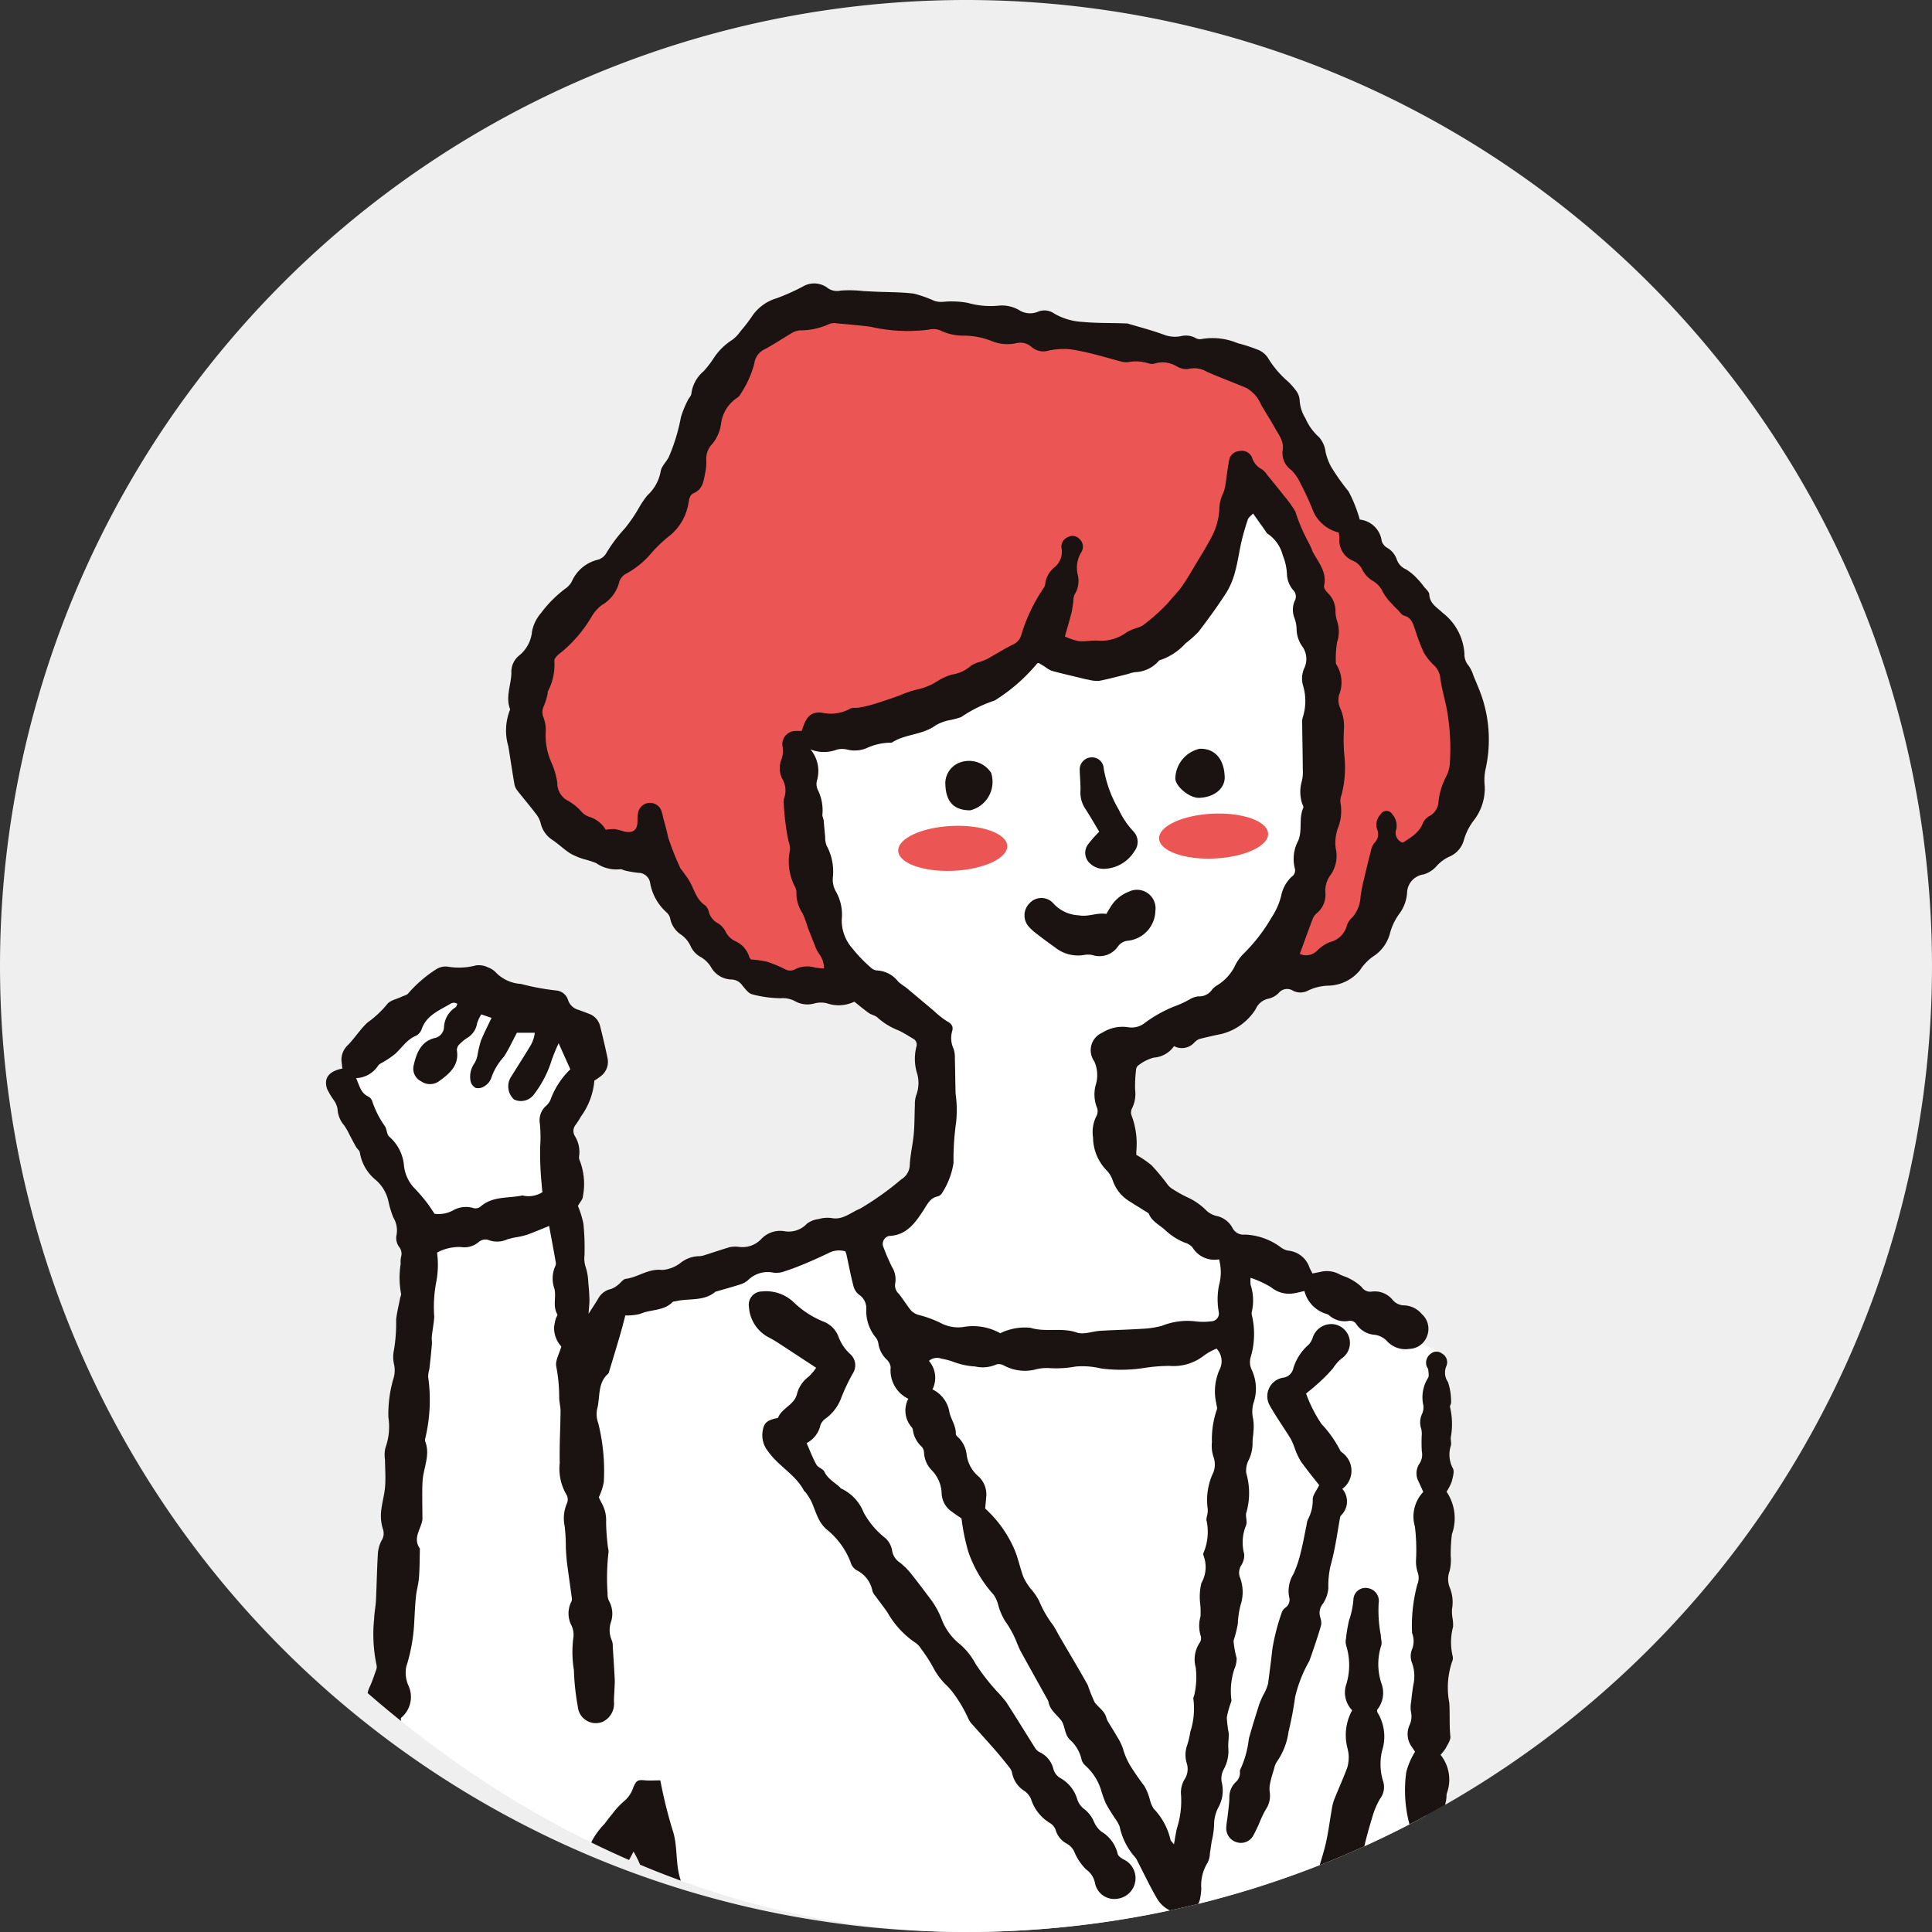
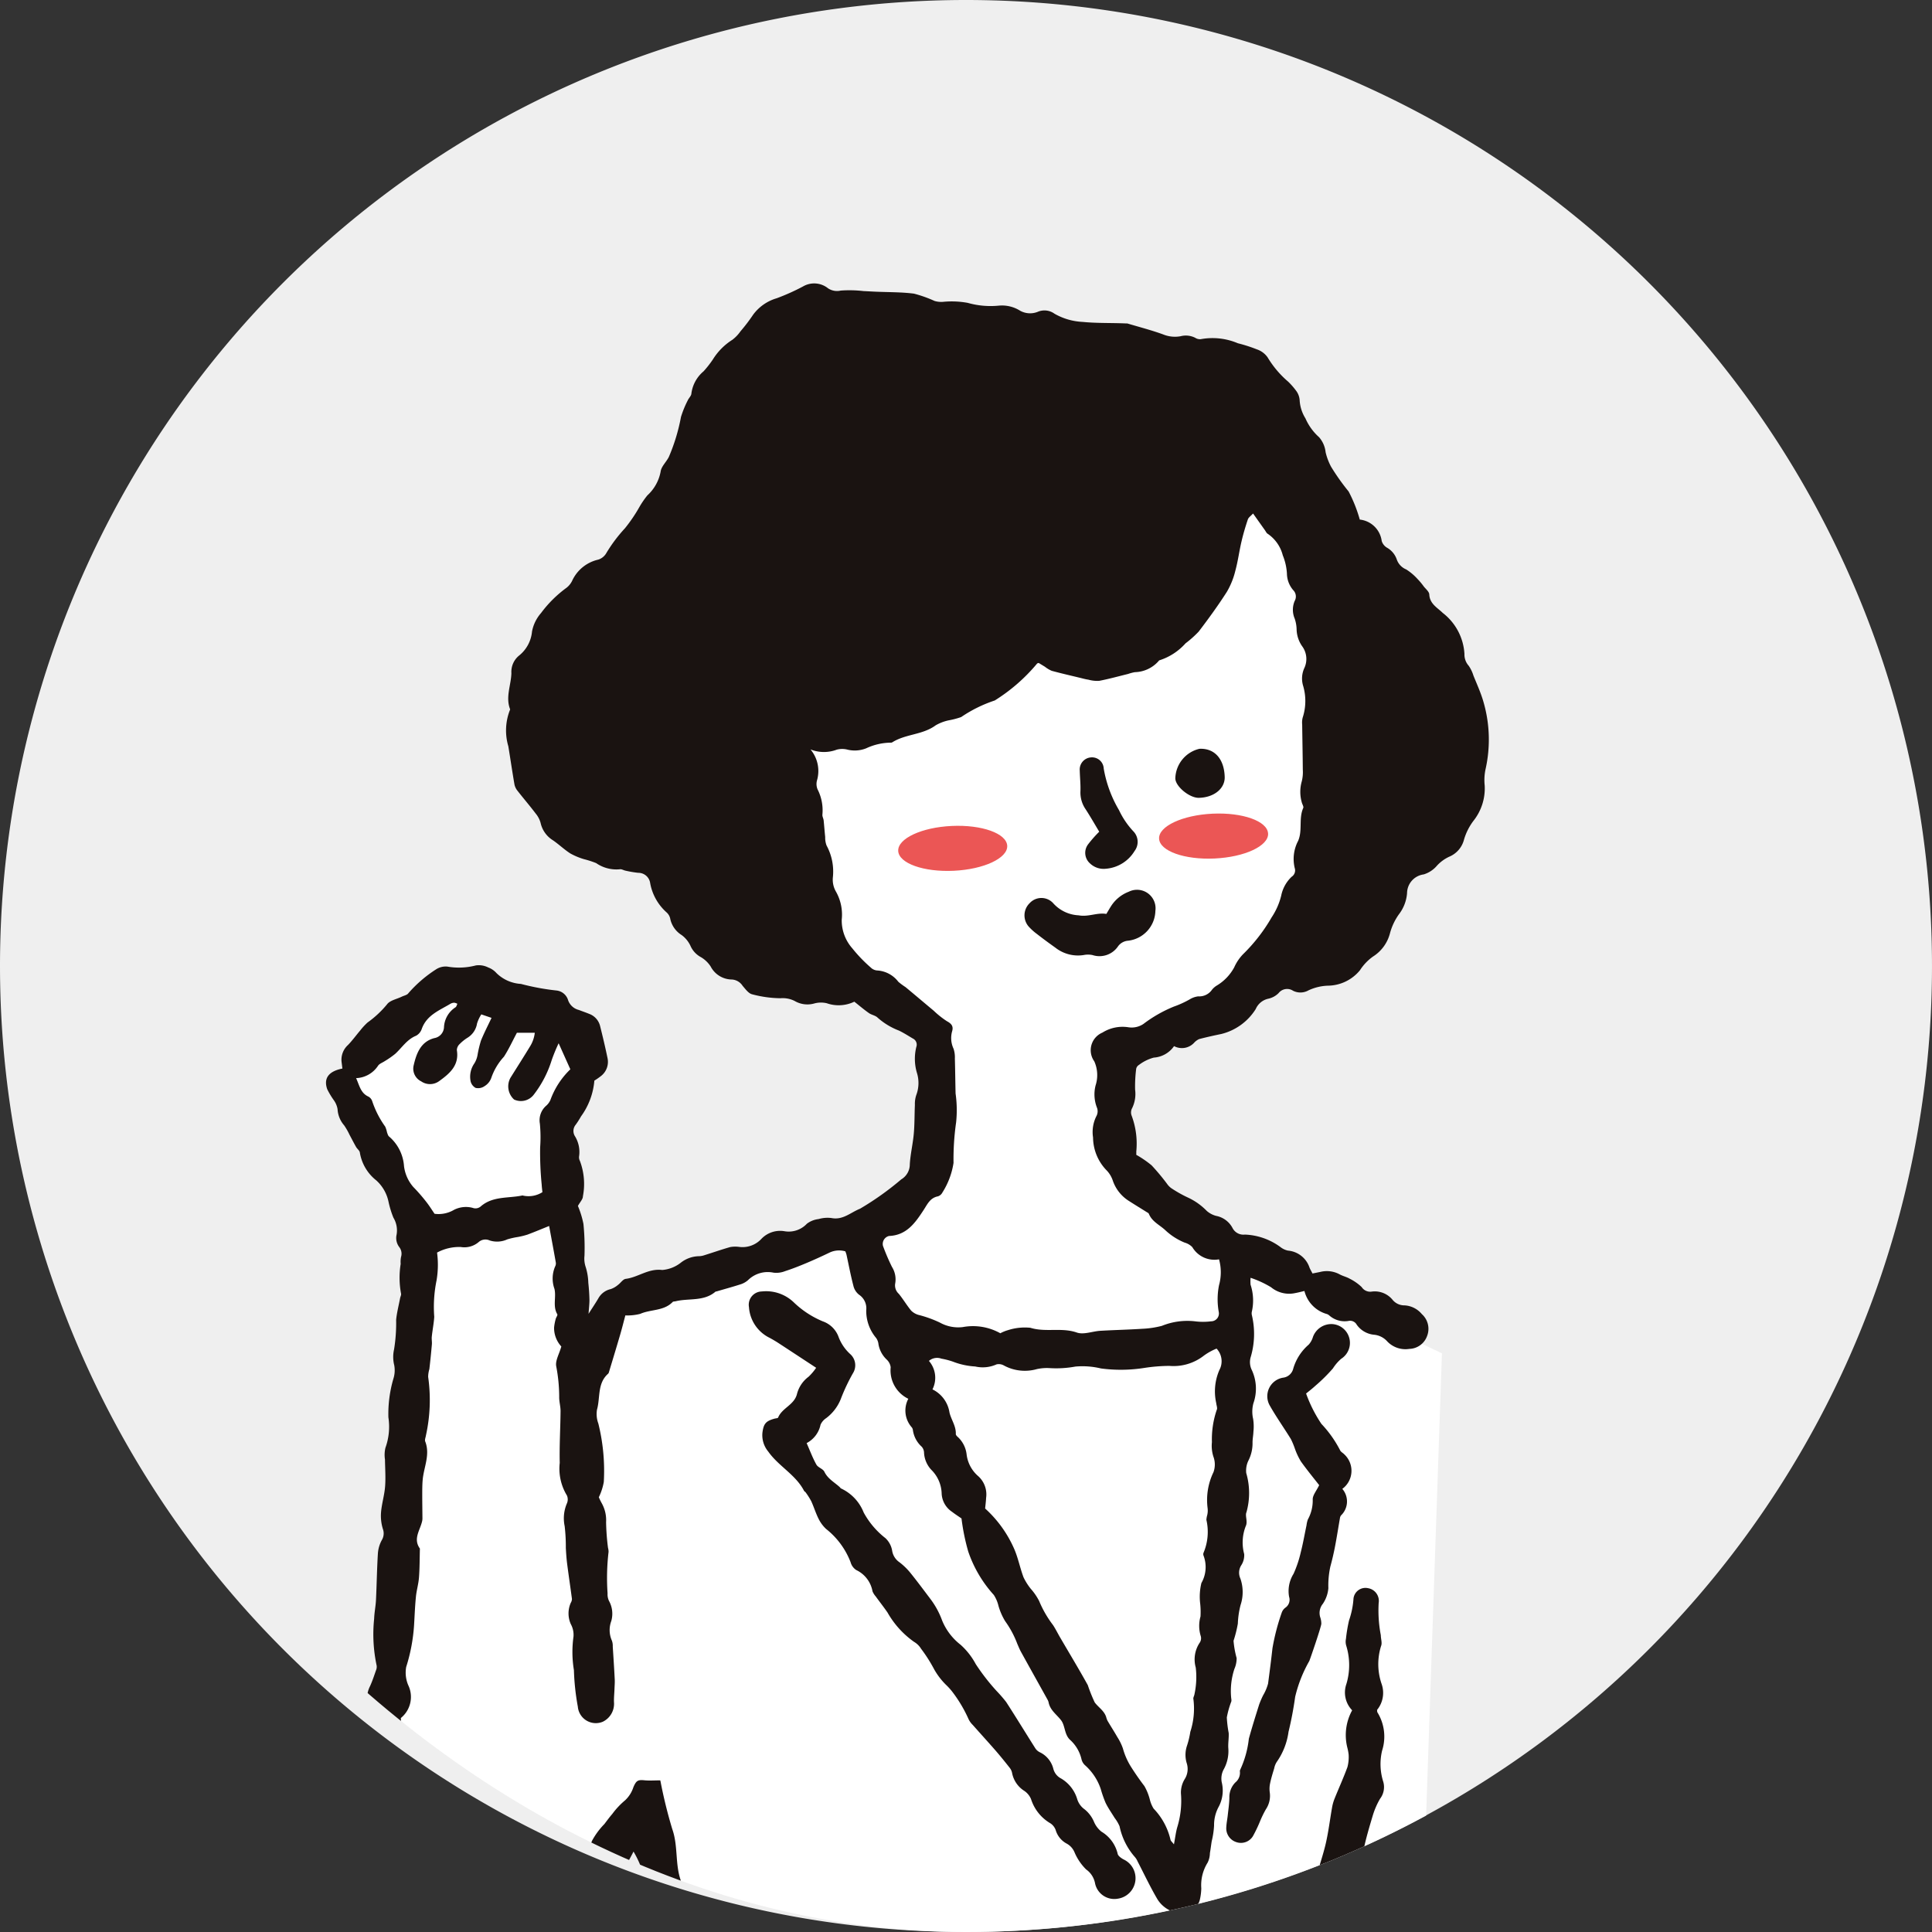
<svg xmlns="http://www.w3.org/2000/svg" width="125" height="125" viewBox="0 0 125 125">
  <rect x="0" y="0" width="125" height="125" fill="#333333" stroke="none" />
  <defs>
    <clipPath id="clip-path">
      <rect id="長方形_1885" data-name="長方形 1885" width="125" height="125" rx="62.5" transform="translate(236 3154)" fill="#ddd" />
    </clipPath>
  </defs>
  <g id="interview_other_04" transform="translate(-240 -3865)">
    <path id="パス_1123" data-name="パス 1123" d="M62.5,0A62.5,62.5,0,1,1,0,62.5,62.5,62.5,0,0,1,62.5,0Z" transform="translate(240 3865)" fill="#efefef" />
    <g id="マスクグループ_37" data-name="マスクグループ 37" transform="translate(4 711)" clip-path="url(#clip-path)">
      <g id="グループ_481" data-name="グループ 481">
        <path id="パス_1207" data-name="パス 1207" d="M20.118,177.861H77.13L73.4,147.888l1.376-40.218L55.665,98.523l-17.2.38L20.9,104.563l-1.477,5.022L17.971,98.318l-8.782,1.756S6.15,131.216,6.652,134.226s2.269,11.11,6.635,11.124,9.953-7.806,9.953-7.806l3.708,12.49Z" transform="translate(254.517 3133.892)" fill="#fff" />
        <path id="パス_1208" data-name="パス 1208" d="M66.882,15.284A1.6,1.6,0,0,1,68.3,16.669a.769.769,0,0,0,.336.43,1.391,1.391,0,0,1,.644.78,1.074,1.074,0,0,0,.6.627,3.519,3.519,0,0,1,.728.611,4.351,4.351,0,0,1,.411.49c.131.168.35.34.359.519.03.613.518.85.875,1.2a3.608,3.608,0,0,1,1.4,2.65,1.094,1.094,0,0,0,.276.766,2.325,2.325,0,0,1,.305.633c.209.519.443,1.032.608,1.565a8.741,8.741,0,0,1,.169,4.529,3.37,3.37,0,0,0-.047,1.029,3.378,3.378,0,0,1-.739,2.291,3.793,3.793,0,0,0-.6,1.2,1.631,1.631,0,0,1-.941,1.1,2.506,2.506,0,0,0-.867.652,1.824,1.824,0,0,1-.8.5,1.238,1.238,0,0,0-1.077,1.215,2.558,2.558,0,0,1-.523,1.362,3.8,3.8,0,0,0-.577,1.213,2.527,2.527,0,0,1-1.107,1.527,3.227,3.227,0,0,0-.838.881,2.716,2.716,0,0,1-2.027,1,3.215,3.215,0,0,0-1.308.305,1.054,1.054,0,0,1-1,.022.7.7,0,0,0-.929.152,1.336,1.336,0,0,1-.666.365,1.153,1.153,0,0,0-.815.668,3.659,3.659,0,0,1-2.219,1.613c-.482.1-.964.206-1.44.33a1,1,0,0,0-.31.22,1.079,1.079,0,0,1-1.316.237,1.732,1.732,0,0,1-1.312.743,2.77,2.77,0,0,0-.96.474.381.381,0,0,0-.178.248,9.108,9.108,0,0,0-.07,1.349,2.1,2.1,0,0,1-.188,1.191.583.583,0,0,0-.042.478,5.18,5.18,0,0,1,.306,2.344c.005.063,0,.128,0,.206a6.742,6.742,0,0,1,.991.679,14.326,14.326,0,0,1,.995,1.191,1.192,1.192,0,0,0,.262.276,8.028,8.028,0,0,0,1.113.627,4.109,4.109,0,0,1,1.2.856,1.5,1.5,0,0,0,.608.322,1.52,1.52,0,0,1,1.057.781.79.79,0,0,0,.8.428,4.138,4.138,0,0,1,2.33.829,1.177,1.177,0,0,0,.458.208,1.612,1.612,0,0,1,1.394,1.1c.048.117.115.227.194.38.171-.034.333-.066.5-.1a1.743,1.743,0,0,1,1.255.156c.206.113.446.164.649.281a3.191,3.191,0,0,1,.778.543.656.656,0,0,0,.65.292,1.488,1.488,0,0,1,1.337.518.979.979,0,0,0,.776.373,1.571,1.571,0,0,1,1.129.565,1.279,1.279,0,0,1,.336,1.426,1.256,1.256,0,0,1-1.144.825,1.624,1.624,0,0,1-1.423-.476,1.31,1.31,0,0,0-.832-.437,1.549,1.549,0,0,1-1.149-.65.489.489,0,0,0-.546-.243,1.5,1.5,0,0,1-1.21-.339.535.535,0,0,0-.162-.106A2.071,2.071,0,0,1,63.3,65.194c-.219.05-.4.1-.586.133a1.84,1.84,0,0,1-1.574-.376,6.579,6.579,0,0,0-1.324-.611,2.533,2.533,0,0,0,0,.448,3.267,3.267,0,0,1,.086,1.725.52.52,0,0,0,0,.254,5.25,5.25,0,0,1-.087,2.734,1.154,1.154,0,0,0,.083.811A2.848,2.848,0,0,1,60,72.456a2.077,2.077,0,0,0-.019,1.01A3.175,3.175,0,0,1,60,74.3c-.007.235-.059.469-.057.7a2.469,2.469,0,0,1-.274,1.181,1.489,1.489,0,0,0-.134.792,4.6,4.6,0,0,1,.015,2.535c-.071.158,0,.381.005.574a.761.761,0,0,1-.023.256,2.893,2.893,0,0,0-.129,1.878,1.188,1.188,0,0,1-.194.73.9.9,0,0,0-.052.853,2.666,2.666,0,0,1,.011,1.715,5.614,5.614,0,0,0-.176,1.2,7.8,7.8,0,0,1-.278,1.111,6,6,0,0,0,.2,1.121,1.7,1.7,0,0,1-.142.693,4.568,4.568,0,0,0-.208,1.912.613.613,0,0,1,.009.193,5.911,5.911,0,0,0-.294,1.04A7.456,7.456,0,0,0,58.4,93.79c.018.319-.044.643-.026.962a2.442,2.442,0,0,1-.283,1.37,1.252,1.252,0,0,0-.142.852,2.235,2.235,0,0,1-.216,1.628,2.471,2.471,0,0,0-.279,1.175A5.417,5.417,0,0,1,57.3,100.8c-.04.253-.07.509-.115.761a1.436,1.436,0,0,1-.148.618,2.757,2.757,0,0,0-.41,1.662,3.669,3.669,0,0,1-.1.766,1.179,1.179,0,0,1-1.361.834,1.93,1.93,0,0,1-1.375-.891c-.468-.794-.861-1.633-1.286-2.452a1.11,1.11,0,0,0-.166-.272,4.358,4.358,0,0,1-1-2,2.424,2.424,0,0,0-.313-.532c-.2-.326-.423-.641-.59-.983a7.662,7.662,0,0,1-.315-.9A3.589,3.589,0,0,0,49.1,95.873a.757.757,0,0,1-.224-.387,2.421,2.421,0,0,0-.75-1.261c-.369-.359-.3-.913-.576-1.265-.287-.37-.7-.641-.8-1.142a.628.628,0,0,0-.069-.181c-.571-1.029-1.146-2.056-1.714-3.086-.094-.169-.166-.351-.244-.529a6.33,6.33,0,0,0-.79-1.473,4.036,4.036,0,0,1-.43-.99,2.238,2.238,0,0,0-.3-.7,8.016,8.016,0,0,1-1.655-2.811,13.817,13.817,0,0,1-.435-2.138c-.163-.113-.4-.265-.618-.433a1.493,1.493,0,0,1-.667-1.207,2.239,2.239,0,0,0-.662-1.5,1.747,1.747,0,0,1-.476-1.1.616.616,0,0,0-.15-.4,1.771,1.771,0,0,1-.57-1.062.383.383,0,0,0-.065-.181,1.633,1.633,0,0,1-.233-1.859,2.035,2.035,0,0,1-1.141-2.039.825.825,0,0,0-.244-.485,1.776,1.776,0,0,1-.545-1,.847.847,0,0,0-.157-.416,2.719,2.719,0,0,1-.636-1.792,1.057,1.057,0,0,0-.463-1,1.034,1.034,0,0,1-.37-.588c-.173-.663-.3-1.338-.445-2.008a2.033,2.033,0,0,0-.074-.211,1.436,1.436,0,0,0-.987.064c-.5.241-1.01.474-1.524.691-.454.191-.912.373-1.381.524a1.542,1.542,0,0,1-.756.1,1.815,1.815,0,0,0-1.648.484,1.351,1.351,0,0,1-.444.258c-.529.171-1.066.318-1.6.474-.02.006-.048,0-.062.014-.756.648-1.725.41-2.585.622-.063.015-.148.006-.185.045-.574.594-1.414.466-2.1.769a3.33,3.33,0,0,1-.961.1c-.106.4-.213.828-.338,1.255-.234.8-.477,1.6-.719,2.4a.251.251,0,0,1-.056.116c-.713.627-.5,1.547-.722,2.329a1.738,1.738,0,0,0,.086.889,12.7,12.7,0,0,1,.355,3.784,3.762,3.762,0,0,1-.322.99,4.088,4.088,0,0,0,.182.376,2.235,2.235,0,0,1,.288,1.237,14.913,14.913,0,0,0,.125,1.666.955.955,0,0,1,.035.255,14.484,14.484,0,0,0-.064,2.689.993.993,0,0,0,.09.482,1.713,1.713,0,0,1,.147,1.314,1.672,1.672,0,0,0,.043,1.261.987.987,0,0,1,.055.381c.046.706.092,1.412.128,2.118.011.214-.009.429-.016.644-.01.276-.041.553-.032.829a1.293,1.293,0,0,1-.719,1.272,1.168,1.168,0,0,1-1.621-.977,15.511,15.511,0,0,1-.253-2.358,7.216,7.216,0,0,1-.027-2.173,1.441,1.441,0,0,0-.174-.806,1.691,1.691,0,0,1,0-1.382.5.5,0,0,0,.074-.244c-.1-.761-.214-1.519-.312-2.281-.043-.337-.065-.677-.084-1.017a11.459,11.459,0,0,0-.075-1.414,2.446,2.446,0,0,1,.137-1.454.645.645,0,0,0,.01-.529,3.326,3.326,0,0,1-.466-2.111c-.027-1.116.043-2.235.053-3.353,0-.3-.09-.6-.088-.894a10.505,10.505,0,0,0-.192-2c-.071-.373.2-.809.329-1.284a1.77,1.77,0,0,1-.468-1.22,3.2,3.2,0,0,1,.107-.567c.025-.1.138-.239.1-.3-.308-.523-.056-1.1-.183-1.641a1.973,1.973,0,0,1,.047-1.456.407.407,0,0,0,.041-.248c-.133-.758-.276-1.515-.432-2.364-.465.186-.928.382-1.4.558a4.959,4.959,0,0,1-.624.154,4.8,4.8,0,0,0-.685.155,1.582,1.582,0,0,1-1.138.069.662.662,0,0,0-.716.107,1.424,1.424,0,0,1-1.156.317,3,3,0,0,0-1.532.361,5.97,5.97,0,0,1-.034,1.807A8.533,8.533,0,0,0,7,66.866c-.028.428-.114.851-.159,1.278-.018.167.02.34.005.508-.047.533-.1,1.064-.163,1.6a1.782,1.782,0,0,0-.077.5,10.614,10.614,0,0,1-.146,3.795c-.02.127-.086.275-.045.38.333.856-.088,1.653-.163,2.477-.029.32-.028.643-.029.965,0,.5.009.993.012,1.49a.935.935,0,0,1-.012.194c-.119.6-.616,1.16-.152,1.806-.017.624-.012,1.25-.059,1.872-.032.426-.162.844-.2,1.27-.06.6-.081,1.2-.117,1.8a11.329,11.329,0,0,1-.511,2.72A2.078,2.078,0,0,0,5.318,90.7a1.75,1.75,0,0,1-.48,2.123c.036.622.058,1.2.108,1.773a1.305,1.305,0,0,0,.166.545,2.114,2.114,0,0,1,.333,1.294.327.327,0,0,0,0,.129,14.859,14.859,0,0,1,.335,2.685,7.77,7.77,0,0,1,.009,1.13c.795.388.795,1.32,1.055,2.125a2.745,2.745,0,0,0,.3.622c.3.471.634.921.932,1.393a1.93,1.93,0,0,0,1.641.719,4.238,4.238,0,0,1,.949.01,3.976,3.976,0,0,0,.884.074,2.61,2.61,0,0,1,1.47.11.91.91,0,0,0,.494.021c.415-.085.823-.2,1.316-.327.143-.316.32-.73.518-1.132a6.986,6.986,0,0,1,.4-.66c.057-.09.18-.161.194-.252.143-.921.952-1.473,1.263-2.311a4.792,4.792,0,0,1,.8-1.086c.169-.221.333-.448.515-.657a4.98,4.98,0,0,1,.826-.88,2,2,0,0,0,.538-.849c.18-.417.28-.492.71-.448.314.032.633.006,1.01.006-.029-.027.02,0,.029.03a30.39,30.39,0,0,0,.766,3.119c.391,1.1.17,2.275.562,3.356a3.092,3.092,0,0,0,.266.652,2.291,2.291,0,0,1,.37,1.35,1.13,1.13,0,0,0,.119.614,3.677,3.677,0,0,1,.42,2.188.955.955,0,0,0,.21.705,2.075,2.075,0,0,1,.552,1.411,3.564,3.564,0,0,0,.251,1,4.3,4.3,0,0,1,.044,2.234,10.62,10.62,0,0,0-.2,1.2,2.634,2.634,0,0,1-.557,1.485,1.12,1.12,0,0,0-.083.744,4.168,4.168,0,0,1-.4,2.063,4.62,4.62,0,0,0-.612,2.191,4.349,4.349,0,0,1-.185,1.467c-.159.6-.35,1.188-.456,1.809a4.691,4.691,0,0,1-.691,1.259c.01.032.072.191.114.354a1.9,1.9,0,0,1-.164,1.5,1.357,1.357,0,0,0-.178.655,1.813,1.813,0,0,1-.322,1.1c-.05.07-.143.15-.135.215a6.774,6.774,0,0,1-.362,1.812,1.327,1.327,0,0,1-.066.444c-.187.333-.455.627-.609.972s-.037.778-.348,1.083c-.088.086-.2.216-.2.316a1.834,1.834,0,0,1-.344,1.155.6.6,0,0,0-.034.367,12.534,12.534,0,0,1,.194,1.4,1.572,1.572,0,0,1-.25.906,1.8,1.8,0,0,0-.343,1.4c.144.923-.431,1.546-.862,2.229-.048.076-.28.094-.4.057-.574-.175-1.141-.379-1.778-.6.314-.807.021-1.72.653-2.456a1.3,1.3,0,0,0,.265-.965,2.554,2.554,0,0,1,.839-2.146,1.086,1.086,0,0,0,.336-.847,1.056,1.056,0,0,1,.085-.565.868.868,0,0,0,.1-.793.258.258,0,0,1-.013-.19c.311-.571.043-1.18.123-1.751a17.039,17.039,0,0,1,.593-2.149,2.612,2.612,0,0,0,.076-.492c.009-.106-.049-.227-.016-.32a5.926,5.926,0,0,0,.413-1.136c.048-.4-.075-.828.158-1.193.206-.323.463-.613.722-.949a2.205,2.205,0,0,1-.124-.46,1.933,1.933,0,0,1,.026-.887,5.927,5.927,0,0,0,.4-1.623,5.674,5.674,0,0,1,.72-1.862,2.03,2.03,0,0,0,.206-.718,12.465,12.465,0,0,1,.382-2.537,2.438,2.438,0,0,1,.337-.618,1.269,1.269,0,0,0,.259-1.023,2.377,2.377,0,0,1,.105-.943c.14-.516.336-1.016.5-1.526a1.163,1.163,0,0,0-.054-.868,11.313,11.313,0,0,1-.562-1.707,3.206,3.206,0,0,1-.037-.964.974.974,0,0,0-.2-.647,3.6,3.6,0,0,1-.828-2.2,1.176,1.176,0,0,0-.216-.587,2.591,2.591,0,0,1-.334-1.3,6.838,6.838,0,0,0-.943-3.214,20.9,20.9,0,0,1-1.247,2.123c-.487.649-.641,1.446-1.1,2.1a2.79,2.79,0,0,1-1.147,1,3.832,3.832,0,0,0-.985.711,1.706,1.706,0,0,1-1.292.464c-.685-.012-1.371.065-2.058.1-.515.023-1.031.04-1.546.041-.41,0-.82-.012-1.229-.043a3.659,3.659,0,0,1-.568-.133l.077-.552a.746.746,0,0,0-.193-.07,2.153,2.153,0,0,1-1.172-.5,5.254,5.254,0,0,0-.786-.4c-.135-.065-.319-.079-.409-.179A6,6,0,0,1,4.984,104.6c-.253-.639-.57-1.246-.867-1.856a1.921,1.921,0,0,1-.063-1.935,8.187,8.187,0,0,1-1.1-3.558,2.469,2.469,0,0,0-.1-.5,2.233,2.233,0,0,1-.018-1.275,2.083,2.083,0,0,0,.038-.693,3.781,3.781,0,0,1,.062-1.791.993.993,0,0,0-.107-.672,1.756,1.756,0,0,1,.017-1.56c.152-.332.265-.681.386-1.026a.559.559,0,0,0,.04-.311,9.688,9.688,0,0,1-.161-3.022c.013-.407.1-.811.119-1.217.049-1.009.062-2.019.125-3.027a2.1,2.1,0,0,1,.255-.851.835.835,0,0,0,.063-.724A2.9,2.9,0,0,1,3.558,79.5c.048-.557.219-1.1.262-1.661.044-.577,0-1.16-.008-1.741a1.971,1.971,0,0,1,.03-.761,4.016,4.016,0,0,0,.191-1.968,8.1,8.1,0,0,1,.322-2.493A1.816,1.816,0,0,0,4.412,70,2.191,2.191,0,0,1,4.4,68.973a10.644,10.644,0,0,0,.134-1.917c.047-.468.167-.928.255-1.392.02-.105.089-.225.06-.314a5.6,5.6,0,0,1-.021-1.911,1.63,1.63,0,0,1,.023-.448.7.7,0,0,0-.127-.654.971.971,0,0,1-.174-.717,1.6,1.6,0,0,0-.192-1.169,6.178,6.178,0,0,1-.318-1.037,2.56,2.56,0,0,0-.792-1.377,2.883,2.883,0,0,1-1.061-1.794c-.009-.127-.171-.239-.244-.367-.147-.258-.281-.524-.423-.786a4.428,4.428,0,0,0-.347-.61,1.738,1.738,0,0,1-.429-1.055,1.39,1.39,0,0,0-.237-.568,5.243,5.243,0,0,1-.43-.713c-.25-.708.085-1.164.98-1.342-.017-.137-.033-.278-.052-.418a1.285,1.285,0,0,1,.415-1.107c.283-.291.521-.624.786-.934a4.084,4.084,0,0,1,.481-.522,6.564,6.564,0,0,0,1.258-1.173c.187-.259.625-.336.95-.495.147-.072.352-.106.43-.224a8.334,8.334,0,0,1,1.8-1.55,1.139,1.139,0,0,1,.728-.173,4.34,4.34,0,0,0,1.843-.077,1.351,1.351,0,0,1,.8.135,1.319,1.319,0,0,1,.53.362,2.46,2.46,0,0,0,1.58.7,15.462,15.462,0,0,0,2.3.426.883.883,0,0,1,.758.639.983.983,0,0,0,.686.619c.222.085.446.161.666.251a1.123,1.123,0,0,1,.713.785c.172.689.338,1.381.481,2.077a1.158,1.158,0,0,1-.419,1.16,4.472,4.472,0,0,1-.432.3,4.566,4.566,0,0,1-.861,2.311,5.7,5.7,0,0,1-.348.545.633.633,0,0,0-.055.728,1.947,1.947,0,0,1,.278,1.3.5.5,0,0,0,.051.312,4.221,4.221,0,0,1,.194,2.29c0,.186-.186.371-.323.622a6.036,6.036,0,0,1,.357,1.162,15.555,15.555,0,0,1,.068,2.057,1.71,1.71,0,0,0,.081.742,3.748,3.748,0,0,1,.166,1.005c.038.359.065.721.073,1.083.005.253-.029.508-.057.932.263-.414.457-.7.633-1a1.215,1.215,0,0,1,.8-.6,1.467,1.467,0,0,0,.473-.273c.173-.125.318-.367.5-.39.8-.1,1.47-.687,2.359-.574a2.229,2.229,0,0,0,1.23-.492,1.963,1.963,0,0,1,1.133-.4,1.167,1.167,0,0,0,.376-.067c.552-.172,1.1-.365,1.653-.522a1.854,1.854,0,0,1,.579-.014,1.663,1.663,0,0,0,1.445-.516,1.674,1.674,0,0,1,1.48-.5,1.613,1.613,0,0,0,1.467-.483,1.536,1.536,0,0,1,.754-.3,2.06,2.06,0,0,1,.831-.068c.745.149,1.245-.363,1.848-.6a18.764,18.764,0,0,0,2.67-1.9A1.127,1.127,0,0,0,37.768,57c.038-.664.2-1.32.258-1.984.056-.618.043-1.241.071-1.861a1.815,1.815,0,0,1,.088-.634,2.213,2.213,0,0,0,.038-1.46,3.186,3.186,0,0,1-.032-1.66.439.439,0,0,0-.229-.544c-.3-.177-.588-.364-.9-.513a4.484,4.484,0,0,1-1.375-.834c-.141-.145-.393-.175-.568-.3-.313-.22-.606-.47-.94-.734a2.335,2.335,0,0,1-1.786.1,1.642,1.642,0,0,0-.826.021,1.634,1.634,0,0,1-1.248-.167,1.717,1.717,0,0,0-.917-.177,7.421,7.421,0,0,1-1.838-.256c-.236-.059-.429-.338-.611-.544a.888.888,0,0,0-.7-.412,1.561,1.561,0,0,1-1.368-.84,1.9,1.9,0,0,0-.695-.642,1.52,1.52,0,0,1-.591-.648,1.826,1.826,0,0,0-.591-.745,1.636,1.636,0,0,1-.747-1.091.76.76,0,0,0-.226-.373,3.323,3.323,0,0,1-1.072-1.937.771.771,0,0,0-.77-.627A7.278,7.278,0,0,1,19.377,38c-.125-.024-.256-.113-.37-.091a2.3,2.3,0,0,1-1.533-.4,6.274,6.274,0,0,0-.79-.255,4.381,4.381,0,0,1-.879-.368c-.395-.254-.738-.586-1.126-.853a1.769,1.769,0,0,1-.8-1.13,1.617,1.617,0,0,0-.32-.605c-.378-.5-.783-.969-1.166-1.46a.967.967,0,0,1-.2-.4c-.144-.826-.264-1.658-.4-2.485a3.624,3.624,0,0,1,.118-2.388c-.312-.792.057-1.561.08-2.341a1.358,1.358,0,0,1,.5-1.144,2.252,2.252,0,0,0,.834-1.551,2.522,2.522,0,0,1,.585-1.2,7.685,7.685,0,0,1,1.647-1.633,1.289,1.289,0,0,0,.359-.44,2.457,2.457,0,0,1,1.694-1.381.923.923,0,0,0,.523-.423,9.607,9.607,0,0,1,1.2-1.6,9.937,9.937,0,0,0,.944-1.389,5.737,5.737,0,0,1,.512-.745,2.766,2.766,0,0,0,.858-1.541c.043-.331.367-.619.529-.943a12.124,12.124,0,0,0,.787-2.59A6.585,6.585,0,0,1,23.4,7.574c.069-.157.236-.3.237-.452a2.25,2.25,0,0,1,.789-1.432,6.855,6.855,0,0,0,.6-.766,3.994,3.994,0,0,1,1.261-1.272,2.435,2.435,0,0,0,.529-.553,11.243,11.243,0,0,0,.816-1.071A2.9,2.9,0,0,1,29.151.966a13.852,13.852,0,0,0,1.7-.761A1.432,1.432,0,0,1,32.478.32,1.046,1.046,0,0,0,33.3.467,7.869,7.869,0,0,1,34.774.5c.254.011.507.027.76.038.834.037,1.675.022,2.5.127a8.064,8.064,0,0,1,1.334.473,1.524,1.524,0,0,0,.616.052,5.776,5.776,0,0,1,1.531.072,5.409,5.409,0,0,0,2.03.178,2.2,2.2,0,0,1,1.361.331,1.329,1.329,0,0,0,1.166.06,1.1,1.1,0,0,1,1.055.132,4.052,4.052,0,0,0,1.829.532c.943.093,1.882.055,2.822.1a.251.251,0,0,1,.065,0c.773.231,1.557.433,2.314.708a2.021,2.021,0,0,0,1.132.118,1.344,1.344,0,0,1,.943.1.567.567,0,0,0,.362.09,4.2,4.2,0,0,1,2.4.265,9.659,9.659,0,0,1,1.227.394,1.39,1.39,0,0,1,.7.523A6.36,6.36,0,0,0,62.25,6.362a4.652,4.652,0,0,1,.51.583,1.15,1.15,0,0,1,.23.59,2.475,2.475,0,0,0,.376,1.2,3.5,3.5,0,0,0,.882,1.219,1.764,1.764,0,0,1,.423.973,3.855,3.855,0,0,0,.354.938,14.357,14.357,0,0,0,1.134,1.6,9.251,9.251,0,0,1,.722,1.817" transform="translate(257.096 3172.333)" fill="#1a1311" />
-         <path id="パス_1209" data-name="パス 1209" d="M116.7,139.552a2.565,2.565,0,0,1,.42,2.51c-.032.146-.016.3-.046.448-.1.46-.179.926-.313,1.376a1.332,1.332,0,0,0-.009,1.062,1.375,1.375,0,0,1-.012,1.308,1.473,1.473,0,0,0-.116,1.063c.13.519.044.736-.4,1.5a2.346,2.346,0,0,1,.173,2.807,2.418,2.418,0,0,1,.135,1.966,1.234,1.234,0,0,0,.043.628,1.732,1.732,0,0,1-.1,1.326,1.844,1.844,0,0,0,0,1.5c.227.782.424,1.572.643,2.356a1.337,1.337,0,0,1-.133,1.061.823.823,0,0,0,.205,1.144,1.333,1.333,0,0,1,.407.839,11.462,11.462,0,0,0,.335,2.351,5.266,5.266,0,0,1,.048.836,3.986,3.986,0,0,0,.1.755,1.455,1.455,0,0,1-.08,1.131,2.482,2.482,0,0,0-.115,1.459.531.531,0,0,0,.175.328,2.007,2.007,0,0,1,.583,2.01,1.036,1.036,0,0,0,.054.608,1.879,1.879,0,0,1,0,1.808,1.028,1.028,0,0,0,.077,1.076,2.087,2.087,0,0,1,.291,1.611,1.48,1.48,0,0,0,.118,1.192.894.894,0,0,1,.083.438,10.4,10.4,0,0,0,.034,1.537,3.434,3.434,0,0,0,.509,1.239,2.839,2.839,0,0,1,.418,1.6,1.283,1.283,0,0,1-1.069,1.346,1.311,1.311,0,0,1-1.443-.943,2.823,2.823,0,0,1-.126-1.65,2.627,2.627,0,0,0-.039-1.776,7.6,7.6,0,0,1-.328-1.169.277.277,0,0,1-.02-.127,3.574,3.574,0,0,0-.361-1.857,2.82,2.82,0,0,1,.046-1.272,1.053,1.053,0,0,0-.189-.952,1.89,1.89,0,0,1-.433-1.87.63.63,0,0,0-.047-.428,2.233,2.233,0,0,1,.055-2.272,1.5,1.5,0,0,0-.224-1.527,1.968,1.968,0,0,1-.4-1.509,1.823,1.823,0,0,0-.088-.5c-.051-.4-.094-.809-.135-1.213-.058-.573-.076-1.154-.181-1.718a1.442,1.442,0,0,1,.2-1.231.7.7,0,0,0-.052-.993,2.755,2.755,0,0,1-.5-2.066c-.01-1.078.183-2.2-.575-3.161a1.226,1.226,0,0,1-.117-1.241,2.283,2.283,0,0,0,.107-1.2,1.917,1.917,0,0,1,.227-1.314.488.488,0,0,0,.037-.413,2.434,2.434,0,0,1,.1-2.216c-.173-.455-.483-.868-.44-1.24a8.007,8.007,0,0,0,.045-2.427,1.031,1.031,0,0,1,.227-.656,1.094,1.094,0,0,0,.142-.985,8.584,8.584,0,0,1-.152-3.144,4.641,4.641,0,0,1,.571-1.331c-.036-.053-.119-.176-.2-.3a1.4,1.4,0,0,1-.161-1.414,1.326,1.326,0,0,0,.093-.878,1.893,1.893,0,0,1,.015-.638c.044-.4.084-.808.164-1.2a2.525,2.525,0,0,0-.136-1.392,1.2,1.2,0,0,1,.01-.755,1.435,1.435,0,0,0,.035-1.065.294.294,0,0,1-.017-.128,10.225,10.225,0,0,1,.343-3.052,1.075,1.075,0,0,0,.019-.8,2.205,2.205,0,0,1-.1-.827,12.67,12.67,0,0,0-.073-2.11,2.315,2.315,0,0,1,.541-2.253c-.108-.233-.2-.445-.3-.657a1.12,1.12,0,0,1,.052-1.172,1.051,1.051,0,0,0,.153-.791,9.711,9.711,0,0,1-.008-1.023,1.393,1.393,0,0,0-.032-.442,1.287,1.287,0,0,1,.048-.944,1.059,1.059,0,0,0,.094-.556,2.36,2.36,0,0,1,.3-1.791c.08-.133.027-.356.012-.535-.007-.08-.084-.151-.108-.233a.719.719,0,0,1,.276-.8.573.573,0,0,1,.72-.009.643.643,0,0,1,.3.78,1.07,1.07,0,0,0,.092,1.071,4.006,4.006,0,0,1,.2,1.314c.01.1-.1.224-.067.311a4.785,4.785,0,0,1,.047,1.952c-.016.169.043.349.01.513a1.885,1.885,0,0,0,.12,1.479c.123.2,0,.582-.068.864a3.281,3.281,0,0,1-.337.657,3.059,3.059,0,0,1,.346,2.755,10.949,10.949,0,0,0-.075,1.41,3,3,0,0,1-.069.956,1.48,1.48,0,0,0,.023,1.121,2.521,2.521,0,0,1,.132,1.337,2.234,2.234,0,0,0,.027.577,2.874,2.874,0,0,1,.04.579,3.883,3.883,0,0,0-.029,1.9.567.567,0,0,1-.043.38,5.249,5.249,0,0,0-.172,2.655c.043.716-.008,1.439.068,2.163.026.242-.177.516-.3.761a2.942,2.942,0,0,1-.334.426" transform="translate(212.489 3127.967)" fill="#1a1311" />
        <path id="パス_1210" data-name="パス 1210" d="M106.166,146.507a1.653,1.653,0,0,1-.369-1.692,4.25,4.25,0,0,0-.007-2.477.906.906,0,0,1-.02-.448,9.824,9.824,0,0,1,.2-1.194,5.405,5.405,0,0,0,.289-1.427.78.78,0,0,1,.951-.655.834.834,0,0,1,.677.957,8.46,8.46,0,0,0,.138,2.082c0,.234.1.5.017.7a3.929,3.929,0,0,0,.041,2.473,1.737,1.737,0,0,1-.3,1.661c.01.079,0,.132.024.161a2.98,2.98,0,0,1,.3,2.48,3.764,3.764,0,0,0,.077,2.009,1.24,1.24,0,0,1-.208,1.1,5.025,5.025,0,0,0-.46,1.049c-.236.784-.471,1.572-.63,2.373-.155.777-.224,1.573-.309,2.363a2.432,2.432,0,0,1-.445,1.264,1.078,1.078,0,0,0-.192.854,3.432,3.432,0,0,1-.22,1.709c-.268.7-.448,1.44-.655,2.164a1.627,1.627,0,0,0-.027.383,1.474,1.474,0,0,1-.024.512,10.342,10.342,0,0,0-.51,2.371,3.6,3.6,0,0,0-.074,2.27,2.147,2.147,0,0,1,.056.576.927.927,0,0,0,.1.423,1.982,1.982,0,0,1,.372,1.15,1.146,1.146,0,0,0,.108.434,1.736,1.736,0,0,1,.116,1.2.984.984,0,0,0,.135.859,1.041,1.041,0,0,1,.194.6,1.664,1.664,0,0,0,.308,1.152.431.431,0,0,1,.076.177c.17.876.329,1.755.505,2.63a6.262,6.262,0,0,0,.707,2.526,1.88,1.88,0,0,1,.309,1.1,1.643,1.643,0,0,0,.152.672,4.24,4.24,0,0,1,.549,2.039.917.917,0,0,0,.206.516,1.368,1.368,0,0,1,.227,1.286,1.1,1.1,0,0,0,.072.73,12.421,12.421,0,0,0,1.033,1.971,2.509,2.509,0,0,1,.21,1.051.7.7,0,0,0,.335.7,1.26,1.26,0,0,1,.609,1.019,1.413,1.413,0,0,1-.722,1.419,1.319,1.319,0,0,1-1.469-.1,1.24,1.24,0,0,1-.607-1.39.922.922,0,0,0-.307-1.021,1.515,1.515,0,0,1-.426-1.051,12.108,12.108,0,0,0-.413-2.318.64.64,0,0,0-.239-.287,1.475,1.475,0,0,1-.635-1.342.788.788,0,0,0-.126-.478,4.086,4.086,0,0,1-.667-1.935,4.709,4.709,0,0,0-.292-.831,3.824,3.824,0,0,1-.288-.973,4.323,4.323,0,0,0-.281-1.449c-.211-.516-.414-1.035-.62-1.552a.693.693,0,0,1-.084-.243,5.774,5.774,0,0,0-.441-1.866.927.927,0,0,1-.028-.385,2.019,2.019,0,0,0-.17-1.312.9.9,0,0,1-.026-.628,1.046,1.046,0,0,0-.127-.863,1.824,1.824,0,0,1-.245-1.367,1.093,1.093,0,0,0-.03-.381c-.021-.171-.114-.365-.063-.508.258-.713-.042-1.44.08-2.157a.9.9,0,0,0-.184-.641,2.674,2.674,0,0,1-.317-3.012,3.971,3.971,0,0,0,.238-.718c.121-.387.259-.77.351-1.164.133-.563.244-1.132.339-1.7.064-.381.045-.78.136-1.152a8.46,8.46,0,0,1,.46-1.336,1.637,1.637,0,0,0,.131-.805,4.638,4.638,0,0,1,.08-1.337c.18-.794.468-1.565.65-2.359.173-.755.266-1.528.4-2.292a2.857,2.857,0,0,1,.152-.561c.278-.695.59-1.377.847-2.079a2.546,2.546,0,0,0,.077-.815,3.206,3.206,0,0,0-.084-.443,3.33,3.33,0,0,1,.311-2.413" transform="translate(217.313 3118.143)" fill="#1a1311" />
        <path id="パス_1211" data-name="パス 1211" d="M49.272,112.026c-.838-.55-1.638-1.076-2.44-1.6-.18-.118-.366-.225-.554-.329a2.389,2.389,0,0,1-1.351-1.994.86.86,0,0,1,.83-1.014,2.582,2.582,0,0,1,2.075.71,6.044,6.044,0,0,0,1.874,1.225,1.675,1.675,0,0,1,1,.957,2.856,2.856,0,0,0,.777,1.164.969.969,0,0,1,.166,1.244,12.246,12.246,0,0,0-.745,1.565,2.884,2.884,0,0,1-.981,1.331,1,1,0,0,0-.365.425,1.739,1.739,0,0,1-.9,1.19c.224.507.394.97.632,1.393.107.191.425.269.516.461.22.459.647.677.992.993.032.029.055.077.091.09a2.878,2.878,0,0,1,1.46,1.554,5.3,5.3,0,0,0,1.407,1.658,1.433,1.433,0,0,1,.438.831,1.111,1.111,0,0,0,.466.727,4.14,4.14,0,0,1,.694.668c.447.552.87,1.124,1.3,1.693a5.3,5.3,0,0,1,.77,1.409,3.816,3.816,0,0,0,1.194,1.57A4.558,4.558,0,0,1,59.6,131.2a13.717,13.717,0,0,0,1.335,1.723,9.309,9.309,0,0,1,.632.727c.641.991,1.256,2,1.889,3a.722.722,0,0,0,.284.25,1.623,1.623,0,0,1,.878,1.066.974.974,0,0,0,.5.632,2.323,2.323,0,0,1,1.05,1.348,1.259,1.259,0,0,0,.471.647,2.073,2.073,0,0,1,.607.8,1.621,1.621,0,0,0,.487.647,2.276,2.276,0,0,1,1.047,1.423c.02.142.229.289.384.373a1.34,1.34,0,0,1-.37,2.54,1.272,1.272,0,0,1-1.471-.973,1.421,1.421,0,0,0-.583-.92,3.446,3.446,0,0,1-.75-1.108,1.136,1.136,0,0,0-.5-.559,1.451,1.451,0,0,1-.718-.879.88.88,0,0,0-.333-.431,2.8,2.8,0,0,1-1.264-1.578,1.21,1.21,0,0,0-.433-.526,1.759,1.759,0,0,1-.787-1.138.775.775,0,0,0-.153-.348c-.292-.372-.59-.74-.9-1.1-.494-.566-1-1.12-1.5-1.685a1.3,1.3,0,0,1-.291-.424A8.744,8.744,0,0,0,58.091,133a3.823,3.823,0,0,0-.383-.429,4.462,4.462,0,0,1-.814-1.062,9.609,9.609,0,0,0-.83-1.3,1.314,1.314,0,0,0-.458-.451,5.832,5.832,0,0,1-1.717-1.9c-.245-.354-.512-.693-.764-1.041a1.188,1.188,0,0,1-.205-.328,1.89,1.89,0,0,0-1.048-1.374.874.874,0,0,1-.37-.51,5.04,5.04,0,0,0-1.585-2.15,2.273,2.273,0,0,1-.49-.665c-.182-.362-.3-.756-.468-1.125a4.567,4.567,0,0,0-.371-.585c-.023-.035-.076-.051-.094-.087-.545-1.052-1.65-1.594-2.318-2.543a1.653,1.653,0,0,1-.375-1.25c.079-.558.22-.725.776-.881.082-.023.217-.024.237-.072.257-.63,1.054-.817,1.222-1.535a2.023,2.023,0,0,1,.749-1.107,3.527,3.527,0,0,0,.489-.578" transform="translate(239.531 3130.468)" fill="#1a1311" />
        <path id="パス_1212" data-name="パス 1212" d="M103.156,121.241a1.247,1.247,0,0,1-.089,1.7.356.356,0,0,0-.074.175c-.107.61-.2,1.222-.317,1.83-.085.44-.186.878-.305,1.31a5.714,5.714,0,0,0-.128,1.4,2.133,2.133,0,0,1-.358,1.01.934.934,0,0,0-.158.9,1.286,1.286,0,0,1,.06.381c.01.164-.711,2.264-.778,2.42a8.713,8.713,0,0,0-.914,2.315,22.893,22.893,0,0,1-.43,2.266A4.413,4.413,0,0,1,98.9,138.9a1.208,1.208,0,0,0-.162.414c-.1.324-.2.648-.267.979a1.675,1.675,0,0,0-.021.562,1.565,1.565,0,0,1-.251,1.107,6.764,6.764,0,0,0-.392.811,9.029,9.029,0,0,1-.448.931.911.911,0,0,1-1.079.377.933.933,0,0,1-.642-.946c.012-.279.073-.555.1-.834.041-.362.093-.725.1-1.089a1.348,1.348,0,0,1,.393-.995.8.8,0,0,0,.29-.683.219.219,0,0,1,.015-.127,6.415,6.415,0,0,0,.562-2.013c.205-.744.437-1.481.669-2.218a6,6,0,0,1,.253-.588,3.074,3.074,0,0,0,.322-.76c.1-.761.2-1.523.284-2.287a14.084,14.084,0,0,1,.612-2.339.689.689,0,0,1,.243-.3.619.619,0,0,0,.221-.692,2.1,2.1,0,0,1,.287-1.483,7.253,7.253,0,0,0,.467-1.391c.149-.577.25-1.167.373-1.751a1.7,1.7,0,0,1,.088-.378,2.519,2.519,0,0,0,.314-1.281c-.015-.278.244-.572.417-.938-.359-.461-.79-.984-1.183-1.535a4.42,4.42,0,0,1-.381-.805,5.1,5.1,0,0,0-.266-.641c-.449-.73-.949-1.431-1.37-2.177a1.215,1.215,0,0,1,.863-1.795.771.771,0,0,0,.66-.588,3.254,3.254,0,0,1,1-1.552,1.283,1.283,0,0,0,.276-.5,1.267,1.267,0,0,1,1.263-.827,1.219,1.219,0,0,1,.562,2.245,2.828,2.828,0,0,0-.532.619,10.751,10.751,0,0,1-1.138,1.127c-.2.184-.412.348-.6.5a8.851,8.851,0,0,0,.993,1.968,7.384,7.384,0,0,1,1.209,1.708c.051.108.191.172.277.267a1.451,1.451,0,0,1-.141,2.231" transform="translate(219.702 3129.101)" fill="#1a1311" />
        <path id="パス_1213" data-name="パス 1213" d="M89.4,210.777a16.43,16.43,0,0,1-.4-3.068,8.593,8.593,0,0,0-.11-1.474,1.1,1.1,0,0,1-.006-.448,4.548,4.548,0,0,0,.1-1.856,15.213,15.213,0,0,0,.048-1.661c-.122-.847-.167-1.7-.245-2.557a1.778,1.778,0,0,1-.03-.386,7.7,7.7,0,0,0,.133-2.351.09.09,0,0,1,.01-.063c.53-.73.132-1.577.291-2.354a.515.515,0,0,0-.069-.361,2.333,2.333,0,0,1-.14-1.937,2.392,2.392,0,0,0-.045-1.243,4.007,4.007,0,0,1-.044-1.72c.1-.628-.082-1.238.016-1.854a6.358,6.358,0,0,0,.042-.77,11.374,11.374,0,0,0,.025-1.161c-.046-.686-.139-1.37-.2-2.056a3.176,3.176,0,0,1,.032-.577c.01-.106.085-.222.058-.314-.25-.871.169-1.748-.033-2.623a1.2,1.2,0,0,1,.116-.561c.083-.262.193-.517.284-.778a.609.609,0,0,1,1.181.007c.089.26.207.512.276.776a4.134,4.134,0,0,1,.114.755c.037.509.054,1.021.081,1.531,0,.043.023.085.023.127,0,.7-.025,1.406,0,2.108a16.6,16.6,0,0,0,.022,2.962,9.308,9.308,0,0,1,.045,1.663,4.374,4.374,0,0,0,.076.5A3.809,3.809,0,0,1,91,191.322c-.092.2.026.5.058.751.058.468.129.935.181,1.4a.517.517,0,0,1-.052.315c-.335.515-.169,1.067-.189,1.616a2.419,2.419,0,0,0,.262,1.449.186.186,0,0,1,.028.125c-.252,1.107.426,2.205.026,3.312.1,1.09-.262,2.177-.019,3.27a1.537,1.537,0,0,1,.005.58,4.171,4.171,0,0,0,.1,1.594,7.329,7.329,0,0,1-.027,1.344c.01.622.058,1.244.084,1.865.01.214,0,.431.009.644a2.606,2.606,0,0,0,.077.619c.138.437.052.639-.376.773a2.6,2.6,0,0,1-1.763-.207" transform="translate(222.395 3102.681)" fill="#1a1311" />
-         <path id="パス_1214" data-name="パス 1214" d="M72,45.039c.292-.8.557-1.542.839-2.279a.9.9,0,0,1,.257-.353,1.536,1.536,0,0,0,.56-1.321,1.693,1.693,0,0,1,.367-1.2,2.154,2.154,0,0,0,.3-1.678,2.879,2.879,0,0,1,.127-1.269,2.985,2.985,0,0,0,.174-1.714,1.222,1.222,0,0,1,.083-.5,7.055,7.055,0,0,0,.178-2.5,11.1,11.1,0,0,1-.027-1.744,2.861,2.861,0,0,0-.261-1.381,1.311,1.311,0,0,1-.062-.8,2.189,2.189,0,0,0-.2-2.037,6.592,6.592,0,0,1,.077-1.389,2.141,2.141,0,0,0,.014-1.325,2.276,2.276,0,0,1-.118-.692,1.606,1.606,0,0,0-.487-1.16c-.124-.124-.281-.339-.252-.474.2-.893-.362-1.512-.734-2.2a4.64,4.64,0,0,0-.314-.686,11.526,11.526,0,0,1-.808-1.915A7.267,7.267,0,0,0,71,15.424c-.371-.476-.755-.942-1.137-1.41a1.168,1.168,0,0,0-.309-.326,1.269,1.269,0,0,1-.641-.753.7.7,0,0,0-.794-.431.723.723,0,0,0-.693.586c-.1.524-.152,1.057-.238,1.585a1.975,1.975,0,0,1-.169.6,2.444,2.444,0,0,0-.225.99,4.447,4.447,0,0,1-.346,1.479c-.356.758-.817,1.466-1.245,2.189-.274.463-.546.929-.858,1.366-.262.365-.594.678-.871,1.032a12.6,12.6,0,0,1-1.625,1.449,1.412,1.412,0,0,1-.41.172,3.19,3.19,0,0,0-.647.283,2.784,2.784,0,0,1-1.877.535c-.4-.026-.815.075-1.215.033A4.026,4.026,0,0,1,56.8,24.5c.158-.559.3-1.03.422-1.507.063-.248.085-.507.125-.761a1.144,1.144,0,0,1,.074-.434,1.657,1.657,0,0,0,.211-1.3,1.919,1.919,0,0,1,.22-1.434.667.667,0,0,0-.124-.885.6.6,0,0,0-.718-.114.657.657,0,0,0-.424.73,1.3,1.3,0,0,1-.493,1.259,1.6,1.6,0,0,0-.565,1.056.577.577,0,0,1-.123.289,10.873,10.873,0,0,0-1.429,3.018.965.965,0,0,1-.524.6c-.576.286-1.121.631-1.683.942a4.492,4.492,0,0,1-.476.189,1.75,1.75,0,0,0-.583.259,2.358,2.358,0,0,1-1.206.556,3.564,3.564,0,0,0-.991.454,3.863,3.863,0,0,1-1.312.521,8.6,8.6,0,0,0-1.153.4c-.18.064-.36.132-.541.192-.384.127-.766.261-1.154.373-.287.084-.581.149-.875.2-.19.037-.42-.016-.573.073a2.6,2.6,0,0,1-1.784.264c-.68-.1-1.015.213-1.247.876-.034.1-.066.2-.1.3-.153,0-.281-.01-.406,0a.852.852,0,0,0-.833,1.012,1.633,1.633,0,0,1-.091.875,1.524,1.524,0,0,0,.1,1.258,1.493,1.493,0,0,1,.1,1.188.449.449,0,0,0-.036.189,14.962,14.962,0,0,0,.324,2.663,1.08,1.08,0,0,1,.076.551,3.546,3.546,0,0,0,.287,2.261.931.931,0,0,1,.136.421,2.334,2.334,0,0,0,.412,1.4,8.573,8.573,0,0,1,.326.9c.058.16.124.317.186.475.085.215.165.432.256.644a2.109,2.109,0,0,0,.278.567,1.593,1.593,0,0,1,.331.96,4.911,4.911,0,0,1-.6-.062,1.748,1.748,0,0,0-1.261.108.666.666,0,0,1-.671,0,7.548,7.548,0,0,0-1.188-.489,6.426,6.426,0,0,0-1-.135c-.018-.023-.1-.081-.116-.155a1.629,1.629,0,0,0-.913-1.037,1.3,1.3,0,0,1-.624-.618,1.324,1.324,0,0,0-.519-.551,1.165,1.165,0,0,1-.552-.679.881.881,0,0,0-.236-.452c-.646-.42-.74-1.182-1.136-1.753-.134-.194-.275-.384-.414-.576-.012-.017-.04-.026-.046-.044a17.7,17.7,0,0,1-.818-2.06c-.04-.21-.093-.417-.146-.624s-.113-.406-.167-.61a3.451,3.451,0,0,0-.091-.376.785.785,0,0,0-1.547.139,1.656,1.656,0,0,0-.028.384c.022.639-.275.875-.912.716a3.8,3.8,0,0,0-.562-.144,3.321,3.321,0,0,0-.579.044,1.862,1.862,0,0,0-1.029-.826,1.255,1.255,0,0,1-.491-.284,3.272,3.272,0,0,0-1.048-.834,1.3,1.3,0,0,1-.567-1.1,4.974,4.974,0,0,0-.4-1.351,4.317,4.317,0,0,1-.347-2.012,2.2,2.2,0,0,0-.151-.875.888.888,0,0,1,.037-.74,4.576,4.576,0,0,0,.24-.794c.011-.04-.008-.092.01-.128a3.759,3.759,0,0,0,.423-1.986c-.015-.18.27-.432.473-.574A8.758,8.758,0,0,0,26.2,23.185a2.548,2.548,0,0,1,.629-.708,2.389,2.389,0,0,0,1.141-1.507.9.9,0,0,1,.424-.521,5.605,5.605,0,0,0,1.684-1.382,9.025,9.025,0,0,1,1.227-1.146,3.435,3.435,0,0,0,1.142-2.051c.051-.257.066-.524.35-.648.6-.259.633-.83.741-1.35a3.323,3.323,0,0,0,.059-.833,1.374,1.374,0,0,1,.395-1,2.612,2.612,0,0,0,.568-1.348,2.369,2.369,0,0,1,.87-1.512c.135-.106.311-.2.376-.347a6.639,6.639,0,0,0,.9-1.987,1.18,1.18,0,0,1,.7-.942c.606-.322,1.175-.713,1.768-1.06a1.259,1.259,0,0,1,.474-.147,4.484,4.484,0,0,0,1.937-.425.911.911,0,0,1,.492-.024c.555.044,1.11.1,1.666.154.169.016.338.044.507.064A10.59,10.59,0,0,0,48,4.648a1.193,1.193,0,0,1,.864.11,3.509,3.509,0,0,0,1.312.28,4.906,4.906,0,0,1,1.934.366,2.656,2.656,0,0,0,1.589.111,1.089,1.089,0,0,1,.944.253,1.15,1.15,0,0,0,1.1.237,4.36,4.36,0,0,1,1.907,0c.951.177,1.865.46,2.793.709a1.255,1.255,0,0,0,.449.038,2.648,2.648,0,0,1,1.337.085.691.691,0,0,0,.445-.014,1.781,1.781,0,0,1,1.365.2,1.235,1.235,0,0,0,.73.174,1.626,1.626,0,0,1,1.226.179c.84.37,1.7.687,2.55,1.046a2.236,2.236,0,0,1,.959,1.1c.291.5.608.985.887,1.491.252.459.61.864.495,1.48a1.331,1.331,0,0,0,.568,1.242,3.042,3.042,0,0,1,.6.882,18.708,18.708,0,0,1,.844,1.848,2.432,2.432,0,0,0,1.625,1.311,3.418,3.418,0,0,1,.038.4,1.428,1.428,0,0,0,.9,1.437,1.149,1.149,0,0,1,.608.618,1.856,1.856,0,0,0,.653.674,1.532,1.532,0,0,1,.637.69,3.34,3.34,0,0,0,.569.761,5.7,5.7,0,0,0,.4.411c.138.135.258.343.421.386.463.121.563.487.693.853A14.385,14.385,0,0,0,80,25.5a3.563,3.563,0,0,0,.674.856,1.34,1.34,0,0,1,.418.829c.076.636.265,1.258.393,1.889a14.274,14.274,0,0,1,.22,3.661,2.223,2.223,0,0,1-.252.86,4.581,4.581,0,0,0-.482,1.6,1.1,1.1,0,0,1-.54.9,1.019,1.019,0,0,0-.453.448c-.23.646-.777.945-1.309,1.3a.663.663,0,0,1-.426-.869,1.118,1.118,0,0,0-.257-.966.436.436,0,0,0-.759,0,.966.966,0,0,0-.227.963.783.783,0,0,1-.177.89,1.244,1.244,0,0,0-.225.526c-.148.559-.284,1.121-.414,1.685a11.411,11.411,0,0,0-.255,1.262,2.174,2.174,0,0,1-.54,1.352,1.15,1.15,0,0,0-.329.473,1.506,1.506,0,0,1-1.118,1.119,2.478,2.478,0,0,0-.806.534A.993.993,0,0,1,72,45.039" transform="translate(248.097 3170.679)" fill="#eb5655" />
        <path id="パス_1215" data-name="パス 1215" d="M80.1,24.458c.285.4.519.733.755,1.063.063.088.112.208.2.252a2.4,2.4,0,0,1,.963,1.384,3.683,3.683,0,0,1,.269,1.184,1.681,1.681,0,0,0,.4,1.063.583.583,0,0,1,.1.709,1.462,1.462,0,0,0,0,1.135,2.318,2.318,0,0,1,.126.691,1.99,1.99,0,0,0,.35,1.089,1.387,1.387,0,0,1,.161,1.4,1.628,1.628,0,0,0-.1,1.136,3.464,3.464,0,0,1-.02,2.1,1.326,1.326,0,0,0-.03.449c.012.97.033,1.94.04,2.911a2.435,2.435,0,0,1-.069.767,2.457,2.457,0,0,0,0,1.34c.027.126.135.279.1.368-.309.683-.037,1.449-.333,2.134a2.505,2.505,0,0,0-.22,1.762.487.487,0,0,1-.2.56,2.308,2.308,0,0,0-.675,1.22,4.44,4.44,0,0,1-.619,1.406,11.019,11.019,0,0,1-1.851,2.387,2.939,2.939,0,0,0-.572.851,3.081,3.081,0,0,1-1.1,1.159,1.209,1.209,0,0,0-.337.287,1,1,0,0,1-.89.428,1.354,1.354,0,0,0-.53.182,6.281,6.281,0,0,1-1.049.481A8.616,8.616,0,0,0,73,57.48a1.361,1.361,0,0,1-.973.212,2.452,2.452,0,0,0-1.679.347,1.235,1.235,0,0,0-.526,1.856,2.175,2.175,0,0,1,.085,1.561A2.353,2.353,0,0,0,70,62.905a.656.656,0,0,1-.041.539,2.282,2.282,0,0,0-.216,1.379,3.086,3.086,0,0,0,.9,2.151,1.765,1.765,0,0,1,.384.657,2.505,2.505,0,0,0,1.029,1.294c.379.245.765.479,1.147.719.054.034.13.066.15.116.207.519.713.725,1.08,1.076a4.046,4.046,0,0,0,1.244.792,1.093,1.093,0,0,1,.489.291,1.659,1.659,0,0,0,1.728.789,3.122,3.122,0,0,1,0,1.671,4.634,4.634,0,0,0-.018,1.731.506.506,0,0,1-.5.608,4.066,4.066,0,0,1-1.032,0,4.391,4.391,0,0,0-2.15.294,6.073,6.073,0,0,1-1.269.189c-.9.059-1.8.077-2.706.13-.513.03-1.083.267-1.524.113-.991-.345-2.016,0-3.007-.308a3.549,3.549,0,0,0-1.453.155,2.394,2.394,0,0,0-.491.2,3.621,3.621,0,0,0-2.429-.4,2.431,2.431,0,0,1-1.48-.29,7.436,7.436,0,0,0-1.391-.5,1.11,1.11,0,0,1-.468-.274c-.287-.347-.517-.741-.8-1.088a.733.733,0,0,1-.23-.691,1.515,1.515,0,0,0-.214-1.052,13.585,13.585,0,0,1-.581-1.359.53.53,0,0,1,.395-.641c1.134-.045,1.691-.85,2.225-1.664.25-.38.421-.8.937-.9a.5.5,0,0,0,.288-.247,4.965,4.965,0,0,0,.72-1.915,16.911,16.911,0,0,1,.169-2.634,7.615,7.615,0,0,0-.036-1.857c-.019-.754-.024-1.509-.046-2.263a1.784,1.784,0,0,0-.083-.63,1.62,1.62,0,0,1-.094-1.135c.1-.337-.058-.5-.347-.656a5.827,5.827,0,0,1-.843-.671c-.61-.509-1.216-1.024-1.828-1.531a4.2,4.2,0,0,1-.463-.343,1.857,1.857,0,0,0-1.384-.733.651.651,0,0,1-.395-.185,9.47,9.47,0,0,1-1.2-1.248,2.723,2.723,0,0,1-.683-1.853,3.024,3.024,0,0,0-.373-1.814,1.534,1.534,0,0,1-.2-.923,3.531,3.531,0,0,0-.408-2.061,1.436,1.436,0,0,1-.089-.549c-.038-.359-.064-.719-.1-1.077-.015-.127-.094-.256-.08-.376a2.978,2.978,0,0,0-.313-1.63.9.9,0,0,1-.041-.568,2.173,2.173,0,0,0-.417-2.016,2.353,2.353,0,0,0,1.7.015,1.379,1.379,0,0,1,.7,0,2,2,0,0,0,1.2-.086,3.838,3.838,0,0,1,1.563-.367.221.221,0,0,0,.127-.021c.863-.547,1.965-.476,2.808-1.1a2.856,2.856,0,0,1,.838-.322,5.342,5.342,0,0,0,.812-.213,8.724,8.724,0,0,1,2.173-1.073,11.459,11.459,0,0,0,2.74-2.389c.01-.015.039-.016.1-.041l.406.247a1.915,1.915,0,0,0,.442.264c.6.164,1.2.3,1.806.447.188.045.375.1.565.126a2.135,2.135,0,0,0,.7.075c.629-.121,1.248-.293,1.87-.446a2.846,2.846,0,0,1,.436-.115,2.11,2.11,0,0,0,1.539-.722c.013-.016.029-.04.047-.044a3.825,3.825,0,0,0,1.694-1.1,6.835,6.835,0,0,0,.853-.762c.636-.835,1.256-1.686,1.82-2.57a5.026,5.026,0,0,0,.551-1.373c.17-.623.25-1.269.4-1.9.111-.477.251-.947.407-1.411.043-.128.189-.221.337-.384" transform="translate(236.977 3162.771)" fill="#fff" />
        <path id="パス_1216" data-name="パス 1216" d="M79.9,145.238c-.13-.169-.21-.226-.221-.294a4.3,4.3,0,0,0-1.093-2.018,1.98,1.98,0,0,1-.241-.571,3.509,3.509,0,0,0-.354-.885c-.3-.392-.577-.792-.844-1.21a4.478,4.478,0,0,1-.548-1.226,3.473,3.473,0,0,0-.365-.745c-.2-.351-.42-.691-.626-1.04a1.132,1.132,0,0,1-.09-.242c-.128-.415-.507-.632-.743-.953a10.138,10.138,0,0,1-.448-1.118c-.579-1.046-1.2-2.071-1.8-3.1-.152-.261-.284-.533-.449-.784a6.982,6.982,0,0,1-.9-1.561,3.785,3.785,0,0,0-.541-.788,3.806,3.806,0,0,1-.47-.748c-.225-.6-.346-1.244-.6-1.829a7.679,7.679,0,0,0-1.882-2.617c.02-.218.052-.452.063-.686a1.589,1.589,0,0,0-.512-1.409,2.2,2.2,0,0,1-.747-1.385,1.819,1.819,0,0,0-.558-1.135c-.063-.052-.146-.138-.143-.205.021-.521-.308-.937-.411-1.4a1.994,1.994,0,0,0-1.1-1.487,1.663,1.663,0,0,0-.229-1.843.808.808,0,0,1,.808-.145,4.717,4.717,0,0,1,.75.195,4.7,4.7,0,0,0,1.436.311,2.172,2.172,0,0,0,1.381-.136.663.663,0,0,1,.477.072,2.843,2.843,0,0,0,2.132.234,3,3,0,0,1,.834-.064,6.837,6.837,0,0,0,1.658-.1,5.081,5.081,0,0,1,1.652.121,9.78,9.78,0,0,0,2.831-.037,11.067,11.067,0,0,1,1.6-.128,3.182,3.182,0,0,0,2.235-.667,3.784,3.784,0,0,1,.817-.452,1.19,1.19,0,0,1,.185,1.379,3.456,3.456,0,0,0-.208,2.144c.014.149.094.333.035.439a5.88,5.88,0,0,0-.313,2.091,2.268,2.268,0,0,0,.12,1.008,1.465,1.465,0,0,1-.019.934,4.124,4.124,0,0,0-.381,2.32,1.3,1.3,0,0,1-.021.447,1.431,1.431,0,0,0-.057.317,3.473,3.473,0,0,1-.183,2.128.252.252,0,0,0,0,.191,2.083,2.083,0,0,1-.139,1.768,3.728,3.728,0,0,0-.079,1.336,5.013,5.013,0,0,1,.02.831,2.223,2.223,0,0,0,.018,1.272.508.508,0,0,1-.066.418,1.944,1.944,0,0,0-.259,1.615,5.269,5.269,0,0,1-.084,1.728c-.016.107-.094.223-.068.312a4.865,4.865,0,0,1-.2,2.117,5.536,5.536,0,0,1-.208.878,1.851,1.851,0,0,0-.026,1.144,1.224,1.224,0,0,1-.136,1.049,1.667,1.667,0,0,0-.237.915,5.787,5.787,0,0,1-.23,2.16c-.1.336-.137.69-.224,1.144" transform="translate(232.053 3128.091)" fill="#fff" />
        <path id="パス_1217" data-name="パス 1217" d="M13.6,78.365h1.153a2.113,2.113,0,0,1-.309.885c-.4.66-.817,1.312-1.227,1.968a1.061,1.061,0,0,0-.065.111,1.149,1.149,0,0,0,.261,1.356,1.045,1.045,0,0,0,1.278-.32,7.073,7.073,0,0,0,1.153-2.22,10.954,10.954,0,0,1,.452-1.1l.757,1.685a5.2,5.2,0,0,0-1.292,1.991,1.087,1.087,0,0,1-.262.358,1.243,1.243,0,0,0-.418,1.163,9.029,9.029,0,0,1,.018,1.535A21.1,21.1,0,0,0,15.2,88.2c.007.149.028.3.046.479a1.672,1.672,0,0,1-1.235.226.141.141,0,0,0-.063-.012c-.906.192-1.906.03-2.683.7a.519.519,0,0,1-.534.1,1.7,1.7,0,0,0-1.2.127,1.966,1.966,0,0,1-1.263.258c-.171-.248-.337-.521-.535-.77a11.169,11.169,0,0,0-.842-.966A2.52,2.52,0,0,1,6.292,87a2.775,2.775,0,0,0-.957-1.913c-.077-.053-.107-.181-.144-.281a1.693,1.693,0,0,0-.116-.368,6.151,6.151,0,0,1-.843-1.652.524.524,0,0,0-.245-.291c-.5-.228-.576-.711-.795-1.194a1.779,1.779,0,0,0,1.425-.81c.094-.13.281-.191.423-.287a5.674,5.674,0,0,0,.686-.478c.437-.4.756-.93,1.348-1.169a.784.784,0,0,0,.365-.438c.319-.9,1.147-1.2,1.862-1.632a.541.541,0,0,1,.244-.066.666.666,0,0,1,.2.071c-.044.085-.062.191-.122.225a1.624,1.624,0,0,0-.745,1.295.751.751,0,0,1-.626.7c-.9.235-1.171,1.027-1.348,1.817a.915.915,0,0,0,.5.981,1,1,0,0,0,1.161-.016c.679-.49,1.309-1.019,1.145-2.007a.558.558,0,0,1,.175-.384,2.779,2.779,0,0,1,.5-.406,1.327,1.327,0,0,0,.632-.932,2.434,2.434,0,0,1,.276-.589l.661.226c-.24.51-.487.984-.686,1.477a7.607,7.607,0,0,0-.211.873,1.542,1.542,0,0,1-.211.591,1.505,1.505,0,0,0-.256,1.106.655.655,0,0,0,.335.484.723.723,0,0,0,.579-.115,1.022,1.022,0,0,0,.438-.543,3.863,3.863,0,0,1,.815-1.361c.314-.487.556-1.019.841-1.552" transform="translate(255.848 3142.454)" fill="#fff" />
        <path id="パス_1218" data-name="パス 1218" d="M79.494,66c.113-.186.208-.354.312-.516a2.351,2.351,0,0,1,1.138-.925A1.2,1.2,0,0,1,82.67,65.8a1.99,1.99,0,0,1-1.76,1.926.891.891,0,0,0-.652.358,1.451,1.451,0,0,1-1.658.571,1.431,1.431,0,0,0-.576,0,2.365,2.365,0,0,1-1.828-.481c-.4-.284-.8-.578-1.184-.878a3.6,3.6,0,0,1-.53-.474,1.1,1.1,0,0,1,.052-1.523,1.031,1.031,0,0,1,1.51-.015,2.354,2.354,0,0,0,1.661.8c.635.119,1.185-.191,1.788-.091" transform="translate(228.083 3147.137)" fill="#1a1311" />
        <path id="パス_1219" data-name="パス 1219" d="M81.332,55.168c-.3-.5-.576-.985-.881-1.454a1.9,1.9,0,0,1-.335-1.155c.018-.448-.034-.9-.044-1.348a.784.784,0,0,1,.713-.85.756.756,0,0,1,.837.716,7.9,7.9,0,0,0,.99,2.695,5.274,5.274,0,0,0,.939,1.382.978.978,0,0,1,.066,1.264,2.388,2.388,0,0,1-1.862,1.146,1.273,1.273,0,0,1-1.015-.341.912.912,0,0,1-.13-1.237,8.089,8.089,0,0,1,.72-.817" transform="translate(225.788 3152.644)" fill="#1a1311" />
-         <path id="パス_1220" data-name="パス 1220" d="M65.785,52.2a1.442,1.442,0,0,1,1.045-1.386,1.71,1.71,0,0,1,1.921.7A1.9,1.9,0,0,1,67.4,53.941c-.985,0-1.594-.479-1.611-1.739" transform="translate(231.375 3152.487)" fill="#1a1311" />
        <path id="パス_1221" data-name="パス 1221" d="M93.42,51.271c.019.754-.7,1.33-1.677,1.348-.607.012-1.544-.762-1.517-1.284a2.022,2.022,0,0,1,1.561-1.888c.978-.044,1.6.653,1.633,1.823" transform="translate(221.818 3153)" fill="#1a1311" />
        <path id="パス_1222" data-name="パス 1222" d="M67.838,58.922c.037.8-1.511,1.524-3.459,1.616s-3.557-.483-3.594-1.284,1.51-1.524,3.459-1.616,3.556.484,3.594,1.284" transform="translate(233.329 3149.801)" fill="#eb5655" />
        <path id="パス_1223" data-name="パス 1223" d="M95.554,57.618c.038.8-1.51,1.524-3.458,1.616S88.539,58.75,88.5,57.95s1.51-1.524,3.458-1.616,3.557.484,3.594,1.284" transform="translate(222.492 3150.311)" fill="#eb5655" />
      </g>
    </g>
  </g>
</svg>